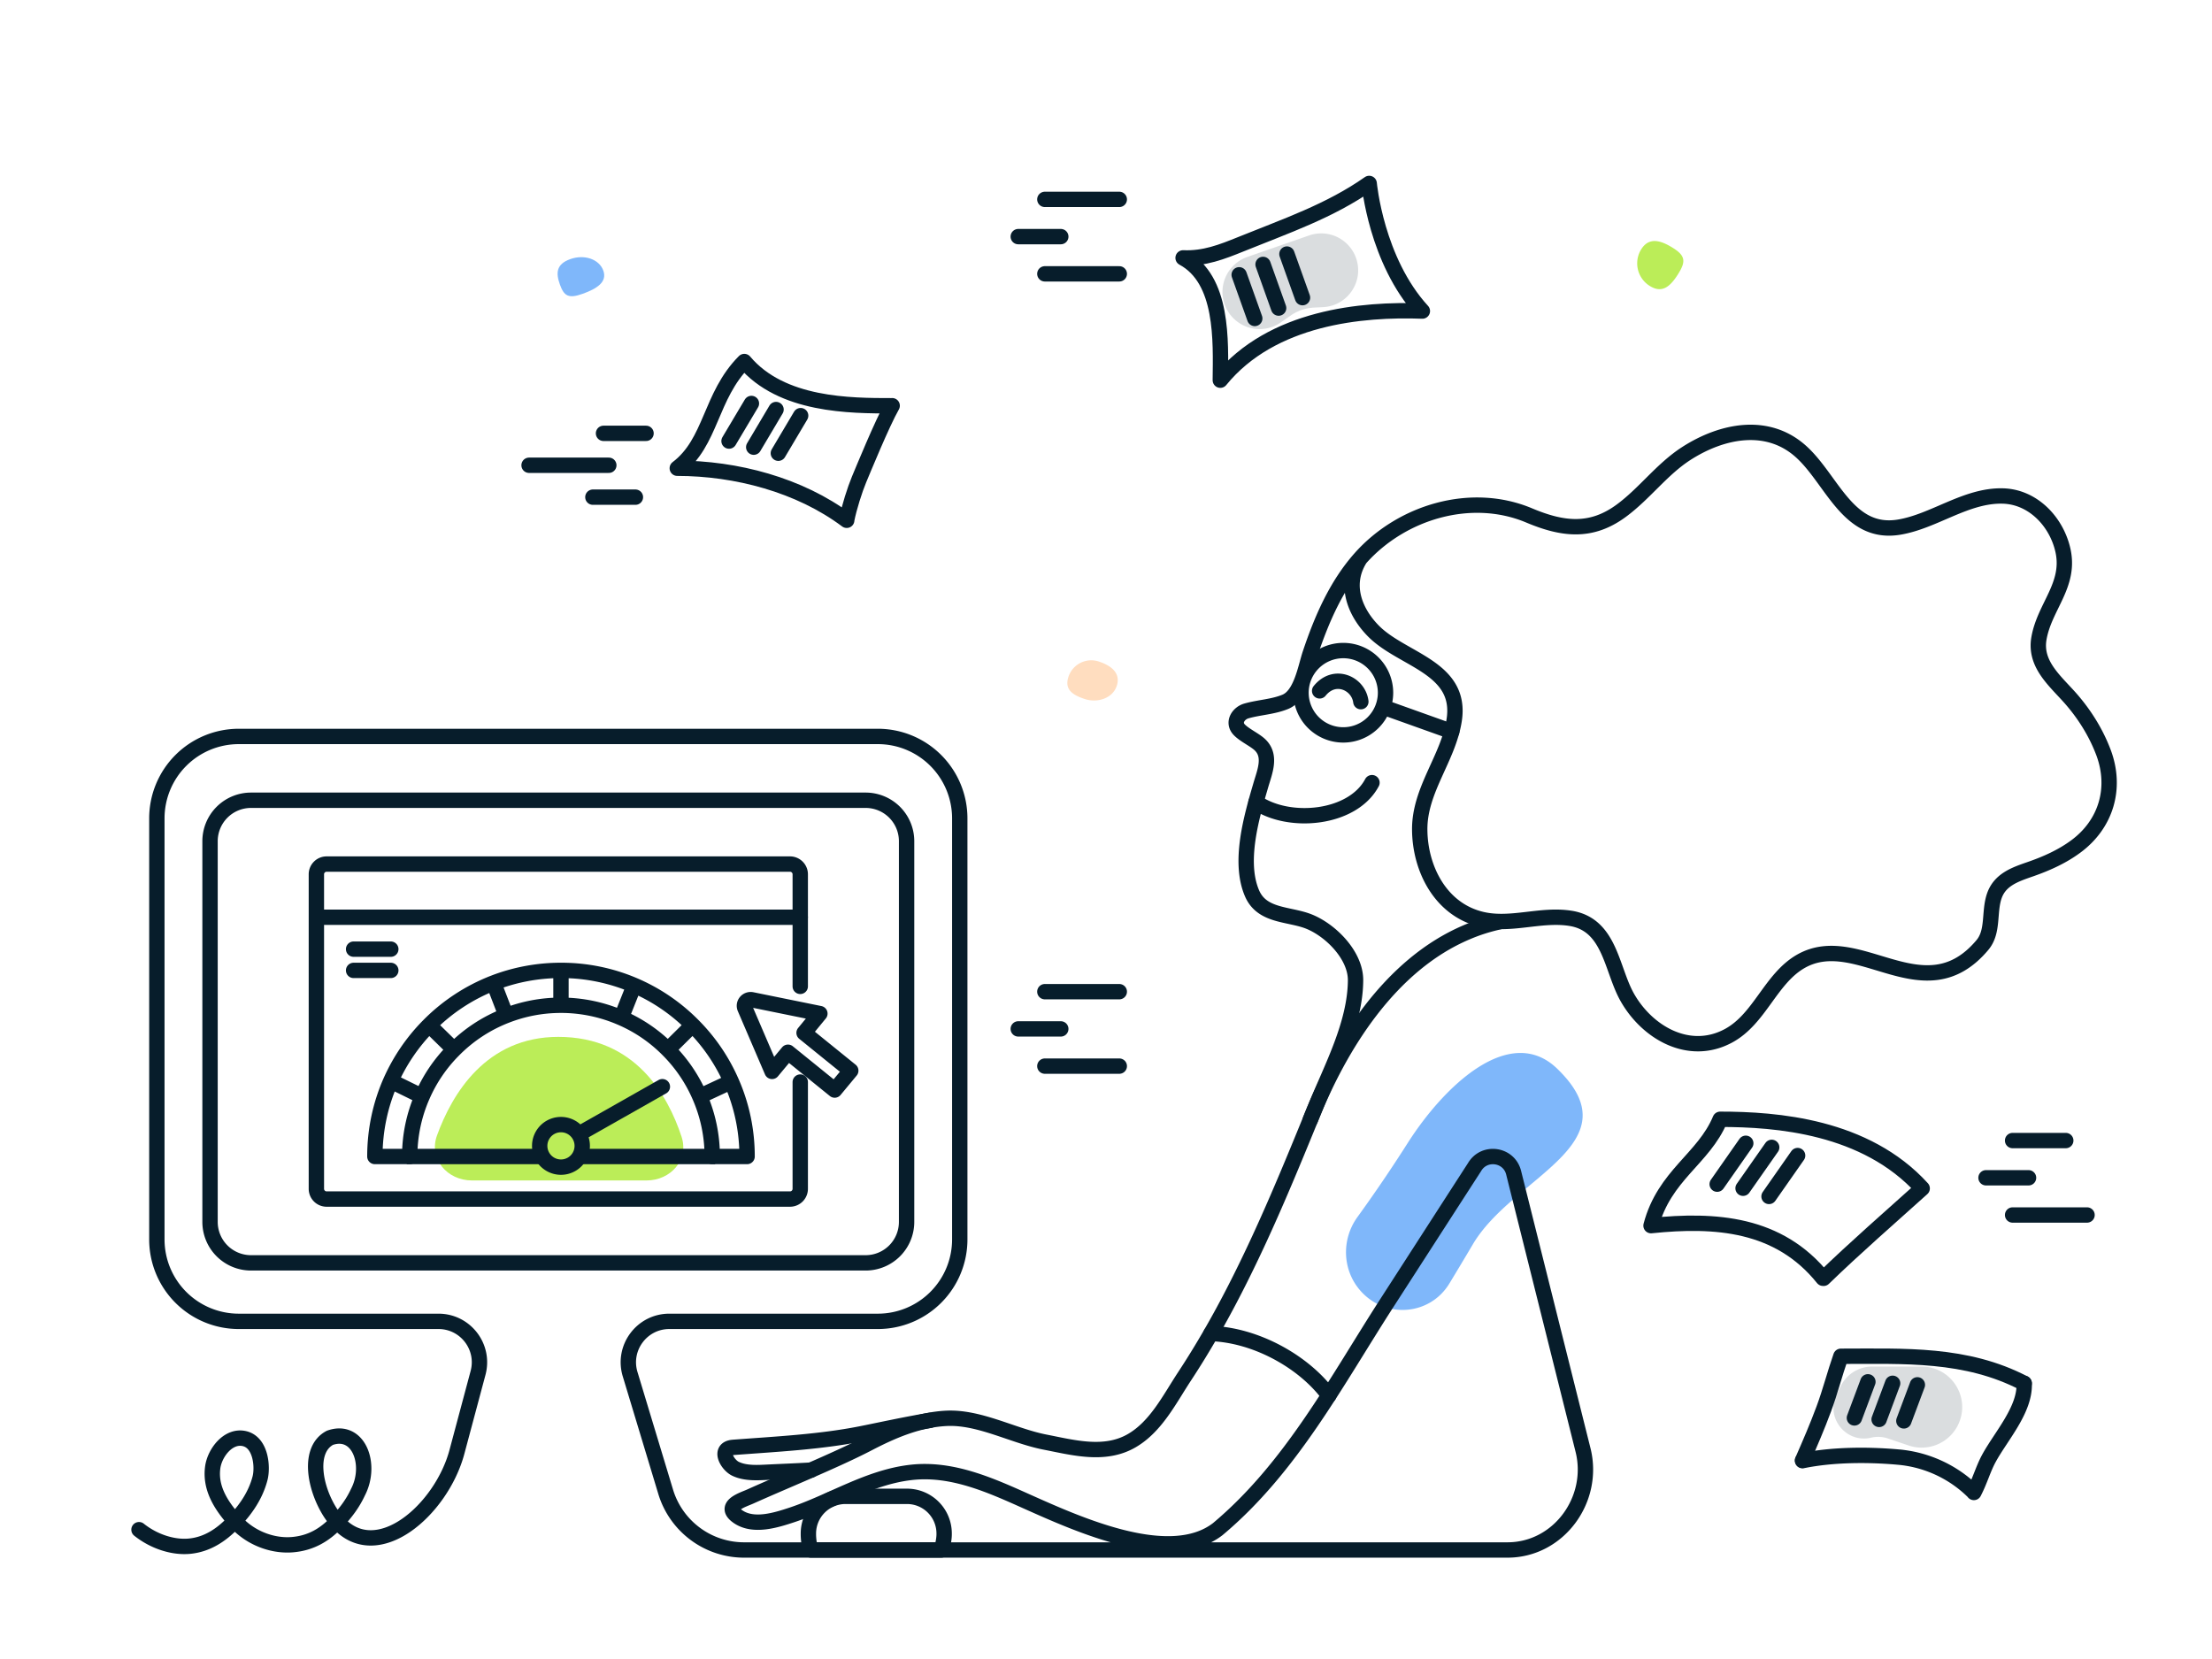
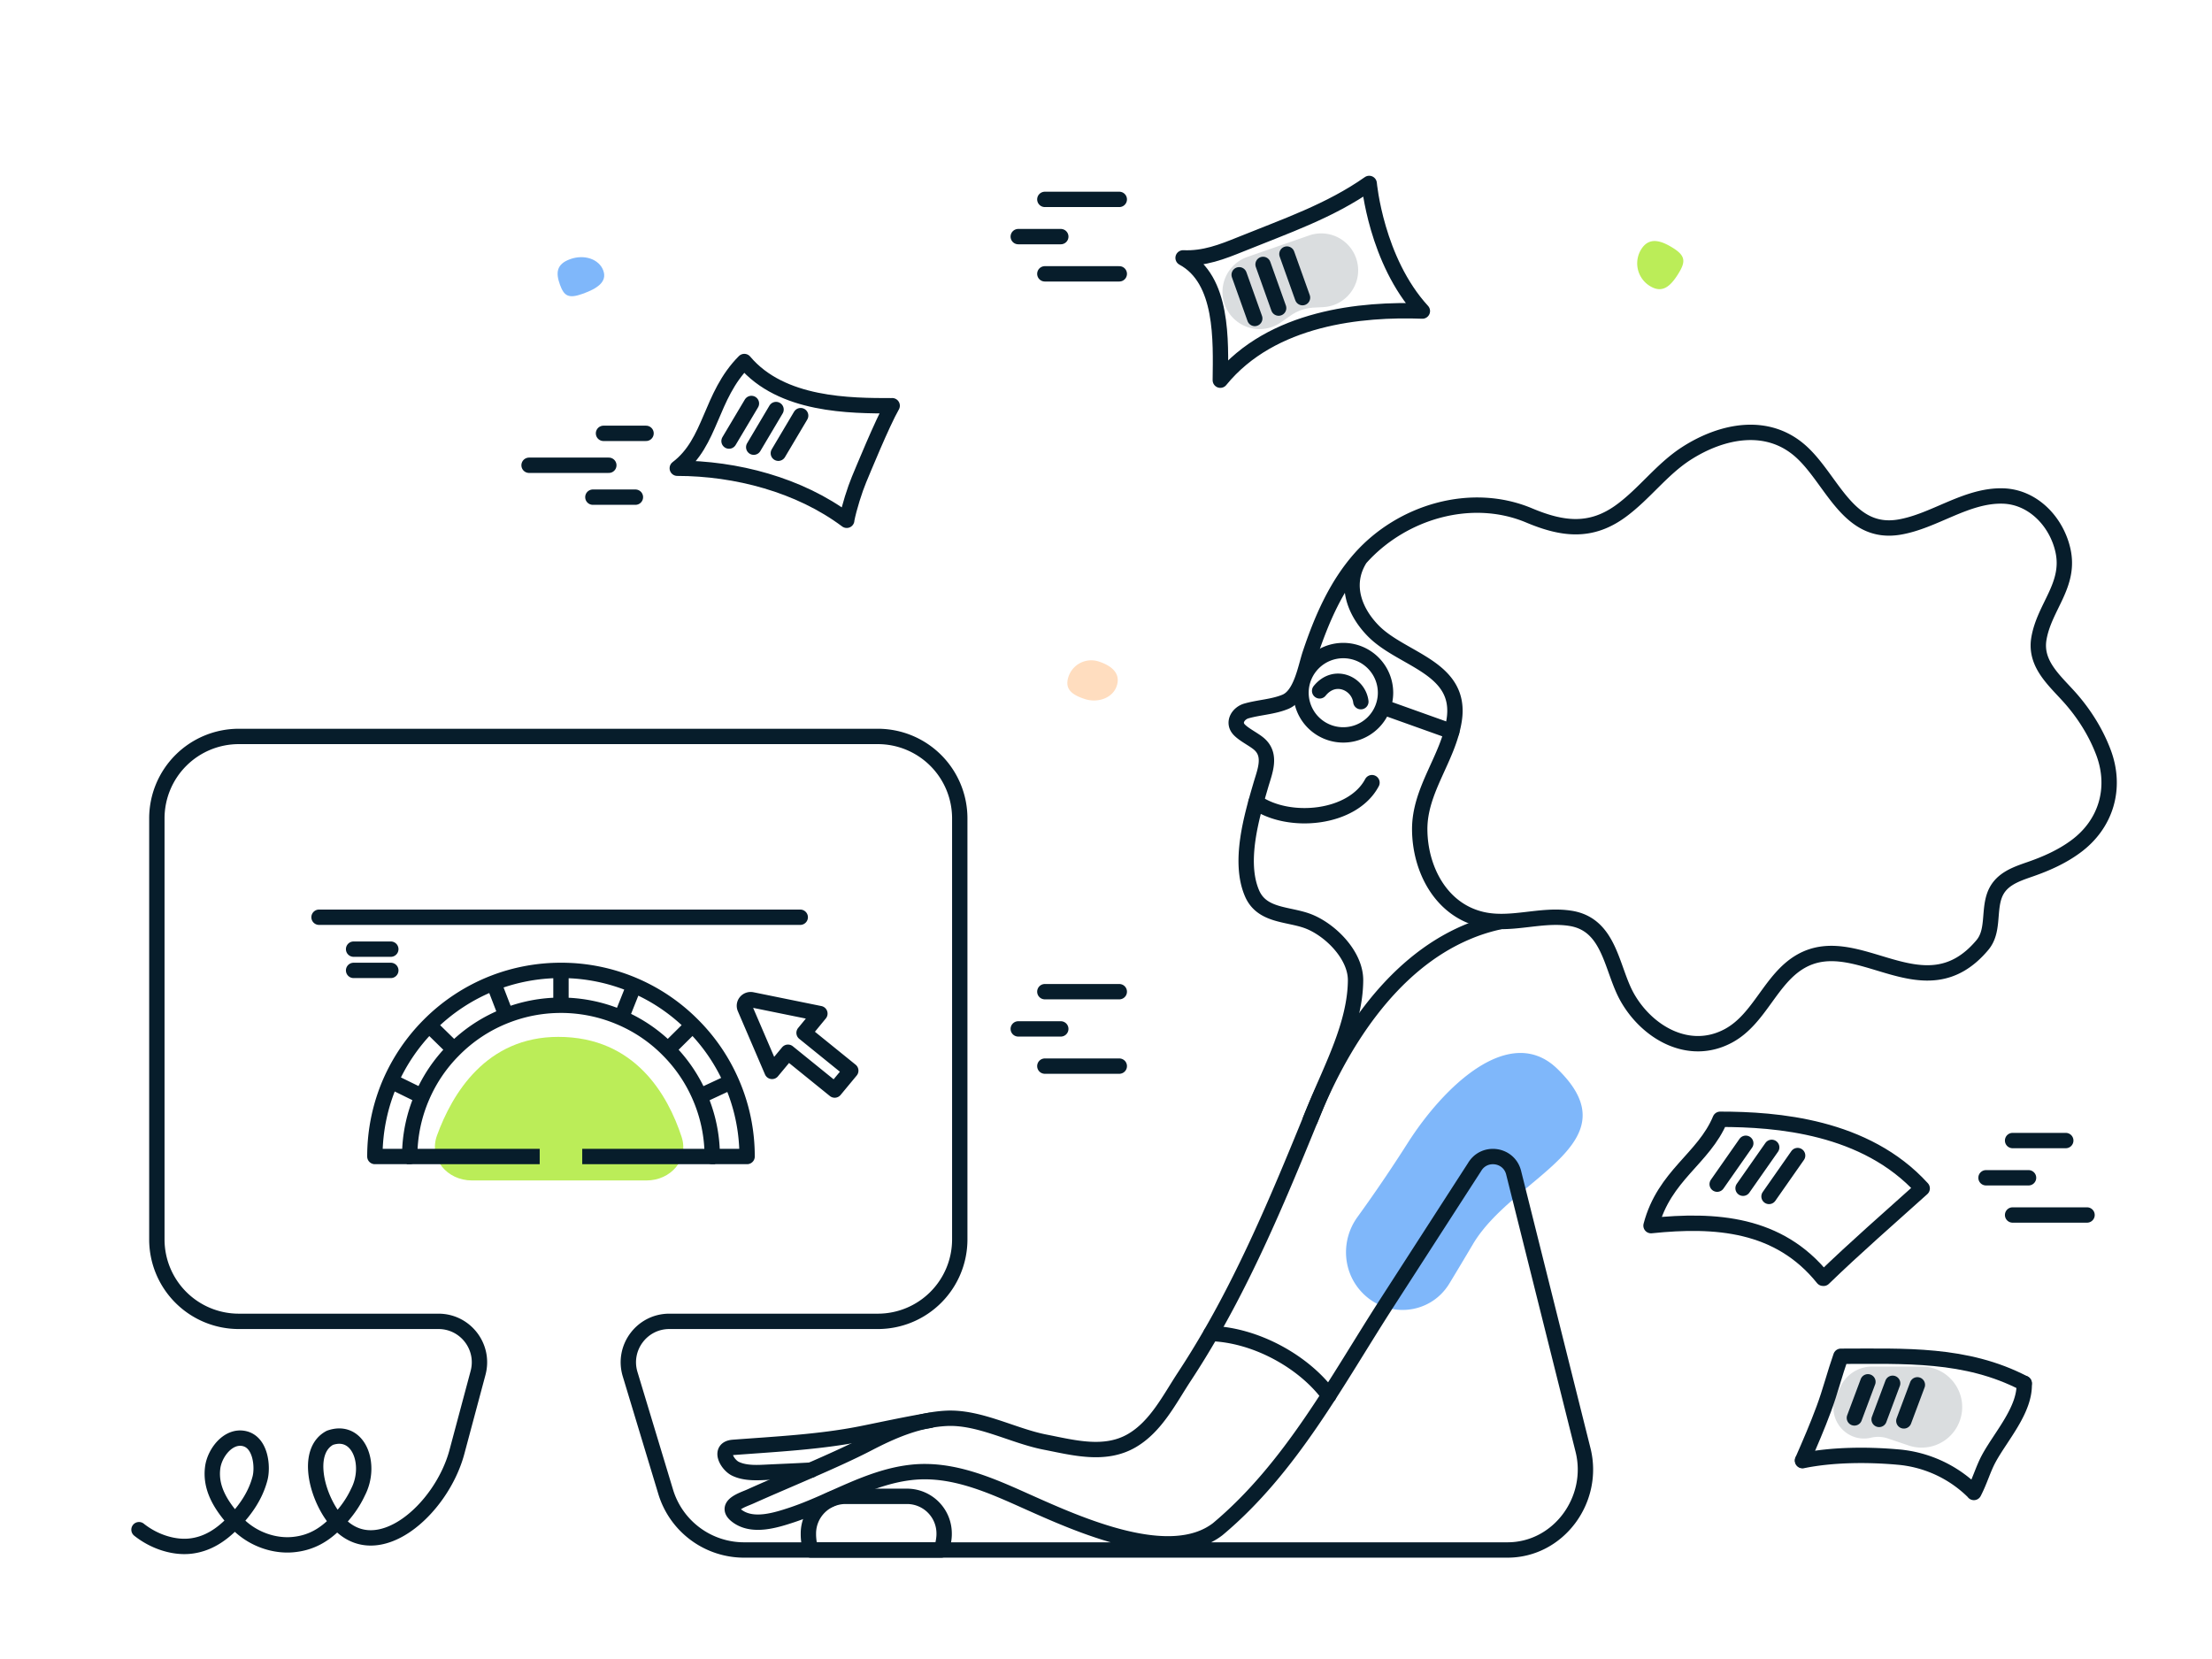
<svg xmlns="http://www.w3.org/2000/svg" width="216" height="162" fill="none">
  <path fill="#fff" d="M0 0h216v162H0z" />
  <path d="M66.56 111.024c.73 2.228-1.075 4.245-3.419 4.245H46.073c-2.407 0-4.226-2.12-3.404-4.383 1.494-4.113 4.81-9.636 11.85-9.636 7.474 0 10.69 5.648 12.042 9.774z" fill="#BBED58" />
  <path opacity=".5" d="M152.058 104.356c7.605 7.347-4.301 10.496-8.232 17.144a373.472 373.472 0 01-2.293 3.829c-1.918 3.159-6.294 3.468-8.716.677-1.749-2.016-1.832-4.988-.271-7.152a146.12 146.12 0 004.859-7.151c3.598-5.686 10.039-11.805 14.653-7.347z" fill="#0070F6" />
  <path d="M105.93 68.26c1.237.404 2.72-.063 3.122-1.29.402-1.227-.516-1.967-1.752-2.372a2.346 2.346 0 00-2.966 1.488c-.402 1.227.36 1.768 1.596 2.173z" fill="#FFDDBF" />
  <path d="M163.842 26.8c.769-1.21.775-1.793-.436-2.562-1.21-.768-2.362-1.123-3.13.087a2.595 2.595 0 00.8 3.583c1.21.769 1.997.103 2.766-1.107z" fill="#BBED58" />
  <path opacity=".5" d="M54.676 27.79c.4 1.116.836 1.396 2.22.899 1.385-.498 2.419-1.148 2.018-2.264-.401-1.117-1.848-1.619-3.233-1.121-1.384.497-1.406 1.37-1.005 2.486z" fill="#0070F6" />
  <path d="M119.575 29.701a3.624 3.624 0 012.232-4.613l6.028-2.097a3.603 3.603 0 014.586 2.22c.789 2.268-.82 4.659-3.219 4.78l-.92.048a4.292 4.292 0 00-2.236.765l-.976.68a3.624 3.624 0 01-5.495-1.783zm60.177 105.643a3.412 3.412 0 013.06-1.901h4.834c2.706 0 4.615 2.654 3.752 5.22a3.959 3.959 0 01-5.022 2.488l-2.018-.684a2.995 2.995 0 00-1.644-.079c-2.46.579-4.484-1.968-3.363-4.234l.401-.81z" fill="#071D2B" fill-opacity=".15" />
  <path d="M132.793 54.576c-1.635 2.611-.405 5.337 1.386 7.108 2.83 2.799 8.646 3.515 7.815 8.676-.592 3.708-3.37 6.76-3.36 10.619.016 3.873 2.062 7.882 6.086 8.806 2.84.654 5.737-.566 8.619-.114 3.905.607 3.998 4.969 5.571 7.736 1.963 3.453 6.044 5.79 9.861 3.744 3.089-1.656 4.112-5.603 7.108-7.295 5.623-3.168 12.025 5.181 17.7-1.574 1.101-1.308.624-3.188 1.153-4.766.551-1.636 2.061-2.129 3.536-2.643 1.553-.54 3.069-1.215 4.398-2.191 3.001-2.191 4.04-5.738 2.736-9.206-.716-1.9-1.812-3.666-3.141-5.198-1.511-1.74-3.603-3.364-3.162-5.93.535-3.115 3.084-5.202 2.352-8.572-.608-2.793-2.903-5.265-5.878-5.343-3.588-.093-6.713 2.482-10.14 3.043-4.917.805-6.48-4.491-9.44-7.264-3.292-3.095-7.814-2.196-11.345.083-2.378 1.537-4.06 3.905-6.335 5.577-2.959 2.18-5.737 1.827-8.988.462-5.68-2.389-12.466-.338-16.475 4.164-2.362 2.653-3.795 5.982-4.912 9.315-.467 1.391-.872 4.07-2.419 4.715-1.2.498-2.56.54-3.801.893-.8.223-1.392 1.142-.691 1.853.504.51 1.381.914 1.916 1.371 1.267 1.09.561 2.695.177 4.014-.898 3.079-2.197 7.477-.857 10.582.94 2.175 3.401 1.993 5.312 2.658 2.207.769 4.813 3.313 4.792 5.836-.031 4.268-2.352 8.536-3.93 12.415-2.435 5.971-4.881 11.958-7.825 17.701-1.501 2.938-3.141 5.81-4.954 8.567-1.453 2.207-2.762 4.87-5.124 6.251-2.633 1.543-5.707.696-8.495.151-3.12-.607-6.392-2.472-9.606-2.321-2.757.135-5.26 1.21-7.674 2.466-3.183 1.657-8.256 3.708-11.527 5.182-.696.312-2.705.904-1.153 1.963 1.517 1.028 3.703.332 5.27-.187 3.88-1.298 7.436-3.655 11.57-4.138 4.023-.473 7.788 1.241 11.37 2.845 5.073 2.264 13.941 6.283 18.615 2.695 7.186-6.013 11.589-14.445 16.589-22.192 2.835-4.393 5.66-8.78 8.495-13.168.945-1.609 3.37-1.261 3.816.551l6.776 27.078c1.21 4.844-2.389 9.761-7.379 9.761H72.66a8 8 0 01-7.658-5.684l-3.472-11.485c-.776-2.568 1.146-5.157 3.829-5.157H85.72a8 8 0 008-8V79.913a8 8 0 00-8-8H23.317a8 8 0 00-8 8v41.116a8 8 0 008 8h19.501c2.63 0 4.544 2.493 3.864 5.033l-2.065 7.721c-1.51 5.646-7.828 11.199-11.688 6.81v0c.816-.852 1.522-1.791 2.025-2.882 1.392-2.663.094-6.298-2.736-5.312-2.155 1.143-1.537 4.809.01 7.259.218.338.452.66.701.94-.052.052-.093.099-.145.151-1.085 1.1-2.368 1.916-4.18 2.082-1.77.166-3.904-.488-5.436-2.067-.078-.083-.161-.166-.239-.249 1.106-1.168 2.04-2.529 2.466-4.175.28-1.1.082-3.439-1.474-3.847-1.597-.418-2.965 1.361-3.152 2.814-.244 1.864.65 3.526 2.165 5.208l-.223.234c-1.064 1.085-2.425 2.071-4.232 2.238-1.537.14-3.406-.421-4.906-1.615" stroke="#071D2B" stroke-width="1.5" stroke-miterlimit="10" stroke-linecap="round" stroke-linejoin="round" />
  <path d="M127.953 109.339c2.882-7.264 7.784-15.13 15.266-18.303a17.531 17.531 0 013.162-1.013m-28.127 40.195c4.403.145 9.102 2.778 11.501 6.049m-38.948 2.435c-2.087.327-5.16 1.002-6.75 1.314-4.034.799-8.36 1.007-12.461 1.319-1.475.114-.592 1.687.208 2.082.986.483 2.217.389 3.281.337 1.205-.057 2.643-.114 4.102-.197m13.008 6.178v.099c0 .457-.13 1.116-.292 1.521h-12.72c-.162-.405-.244-1.064-.244-1.521v-.099a3.632 3.632 0 013.619-3.619h6.023a3.628 3.628 0 013.614 3.619zm-16.804-45.114l-2.648-6.167c-.196-.45.197-.923.687-.826l6.631 1.348-1.544 1.881 4.56 3.691-1.57 1.894-4.56-3.691-1.556 1.87zm55.778-32.859a4.122 4.122 0 004.127-4.117 4.122 4.122 0 00-4.127-4.118 4.123 4.123 0 00-4.128 4.118 4.123 4.123 0 004.128 4.117zm4.054-2.663l6.537 2.336m-19.113 6.902c3.24 2.237 9.44 1.645 11.325-1.911m-5.11-8.963c1.475-1.822 3.801-.727 4.024 1.054m-59.935 44.415H69.55c0-2.084-.435-4.063-1.215-5.854a14.638 14.638 0 00-3.047-4.513 14.546 14.546 0 00-4.664-3.194 14.763 14.763 0 00-5.774-1.209h-.068c-1.89 0-3.69.356-5.355 1.005a14.617 14.617 0 00-5.157 3.398 14.561 14.561 0 00-3.02 4.445 14.595 14.595 0 00-1.241 5.922h-3.403c0-2.587.54-5.053 1.513-7.283a18.255 18.255 0 013.738-5.497 18.167 18.167 0 016.313-4.158 18.202 18.202 0 016.607-1.235h.068a18.062 18.062 0 0112.846 5.393 18.05 18.05 0 013.764 5.56 17.982 17.982 0 011.497 7.22zM54.778 98.134v-3.375m12.799 5.394l-2.154 2.134m-21.289 0l-2.18-2.134m7.372-1.241l-1.11-2.887m13.691.245l-1.157 2.902m-19.731 7.789l-2.773-1.36m33.064.067l-2.772 1.293" stroke="#071D2B" stroke-width="1.5" stroke-miterlimit="10" stroke-linecap="round" stroke-linejoin="round" />
-   <path d="M54.778 113.97a2.077 2.077 0 100-4.154 2.077 2.077 0 000 4.154zm1.787-3.255l8.115-4.601" stroke="#071D2B" stroke-width="1.5" stroke-miterlimit="10" stroke-linecap="round" stroke-linejoin="round" />
  <path d="M39.72 112.932h12.981m4.154 0h12.981" stroke="#071D2B" stroke-width="1.5" />
  <path d="M31.153 89.567h46.99m-43.615 5.192h3.635m-3.635-2.076h3.635m27.972-46.96c3.359-2.54 3.182-7.041 6.547-10.421m0 0c3.644 4.32 10.344 4.32 14.434 4.32m-20.981 6.101c5.732 0 11.931 1.625 16.547 5.083m-31.019-5.374h7.788m-.519-3.116h4.154m-5.192 6.231h4.154m9.142-5.477l2.187-3.672m.223 4.268l2.181-3.676m.223 4.268l2.18-3.671m8.937-.971c-.965 1.677-2.881 6.366-3.24 7.218-.394.944-.965 2.715-1.204 3.946m16.755 49.691h4.154m-1.558 3.634h7.27m-7.27-7.269h7.27m-9.866-73.731h4.154m-1.558 3.635h7.27m-7.27-7.27h7.27m6.23 5.713c3.931 2.118 3.676 8.1 3.635 11.942m0-.001c5.032-6.168 13.849-6.97 19.731-6.75m-23.366-5.192c2.072.089 3.774-.576 5.669-1.344 4.315-1.75 8.672-3.23 12.504-5.925m0 0s.676 7.54 5.193 12.462m-17.889-3.541l1.522 4.263m.81-5.276l1.521 4.263m.81-5.275l1.521 4.257m34.032 90.616c1.298-4.932 5.142-6.523 6.75-10.384m0 0c5.499 0 14.19.659 19.73 6.75m0 0c-3.266 2.944-6.475 5.722-9.632 8.78m-16.848-5.145c6.3-.651 12.477-.231 16.796 5.14m-7.543-13.183l-2.793 3.993m5.325-3.594l-2.798 3.993m5.329-3.193l-2.794 3.993m21.189-1.822h4.154m-1.558 3.634h7.27m-7.27-7.269h5.193m-25.702 31.227c.727-1.657 1.443-3.318 2.071-5.016.629-1.693 1.07-3.442 1.667-5.146m0 0c6.215 0 12.217-.322 17.903 2.643" stroke="#071D2B" stroke-width="1.5" stroke-miterlimit="10" stroke-linecap="round" stroke-linejoin="round" />
  <path d="M197.66 135.078c.114 2.581-2.29 5.187-3.458 7.352-.551 1.018-.847 2.134-1.454 3.308m-.078-.093a11.896 11.896 0 00-7.285-3.36c-3.09-.28-6.511-.239-9.372.348m6.387-7.7l-1.319 3.525m3.733-3.38l-1.319 3.526m3.734-3.375l-1.319 3.52" stroke="#071D2B" stroke-width="1.5" stroke-miterlimit="10" stroke-linecap="round" stroke-linejoin="round" />
-   <path d="M20.51 82.144a4 4 0 014-4h60.018a4 4 0 014 4v37.173a4 4 0 01-4 4H24.51a4 4 0 01-4-4V82.144z" stroke="#071D2B" stroke-width="1.5" stroke-linecap="round" stroke-linejoin="round" />
-   <path d="M78.144 96.317V85.375a1 1 0 00-1-1h-45.25a1 1 0 00-1 1v30.712a1 1 0 001 1h45.25a1 1 0 001-1v-10.424" stroke="#071D2B" stroke-width="1.5" stroke-linecap="round" stroke-linejoin="round" />
</svg>